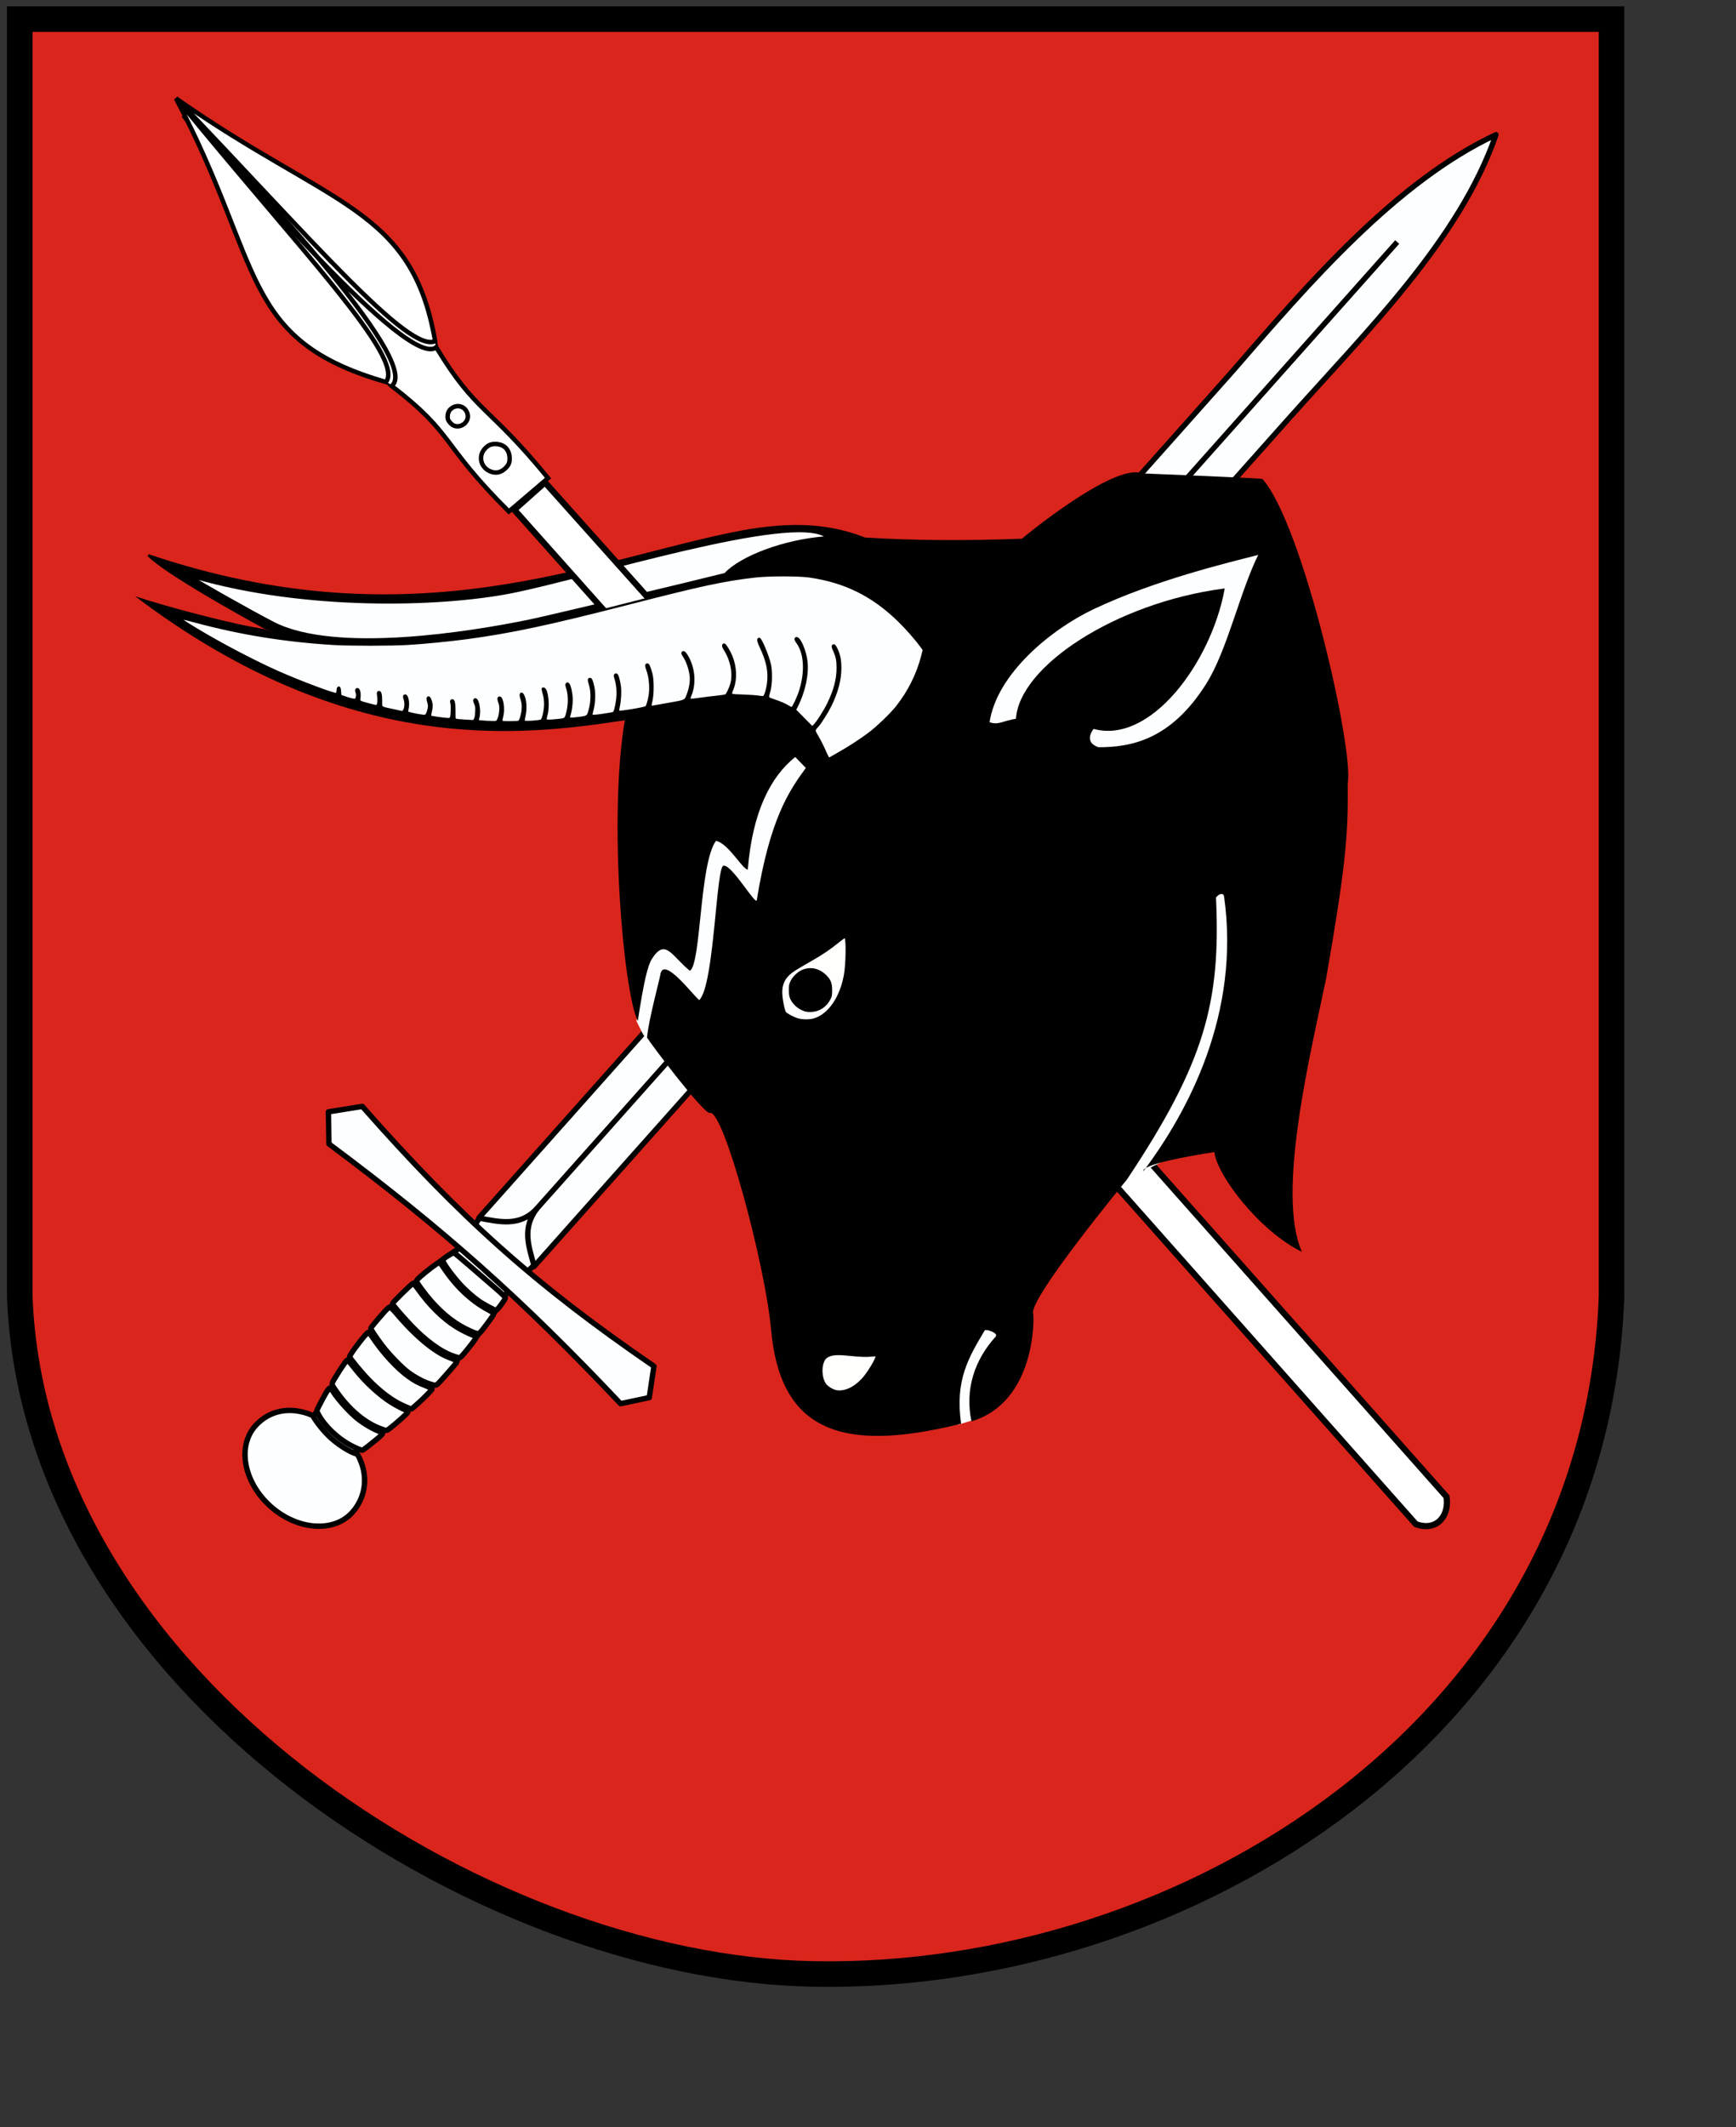
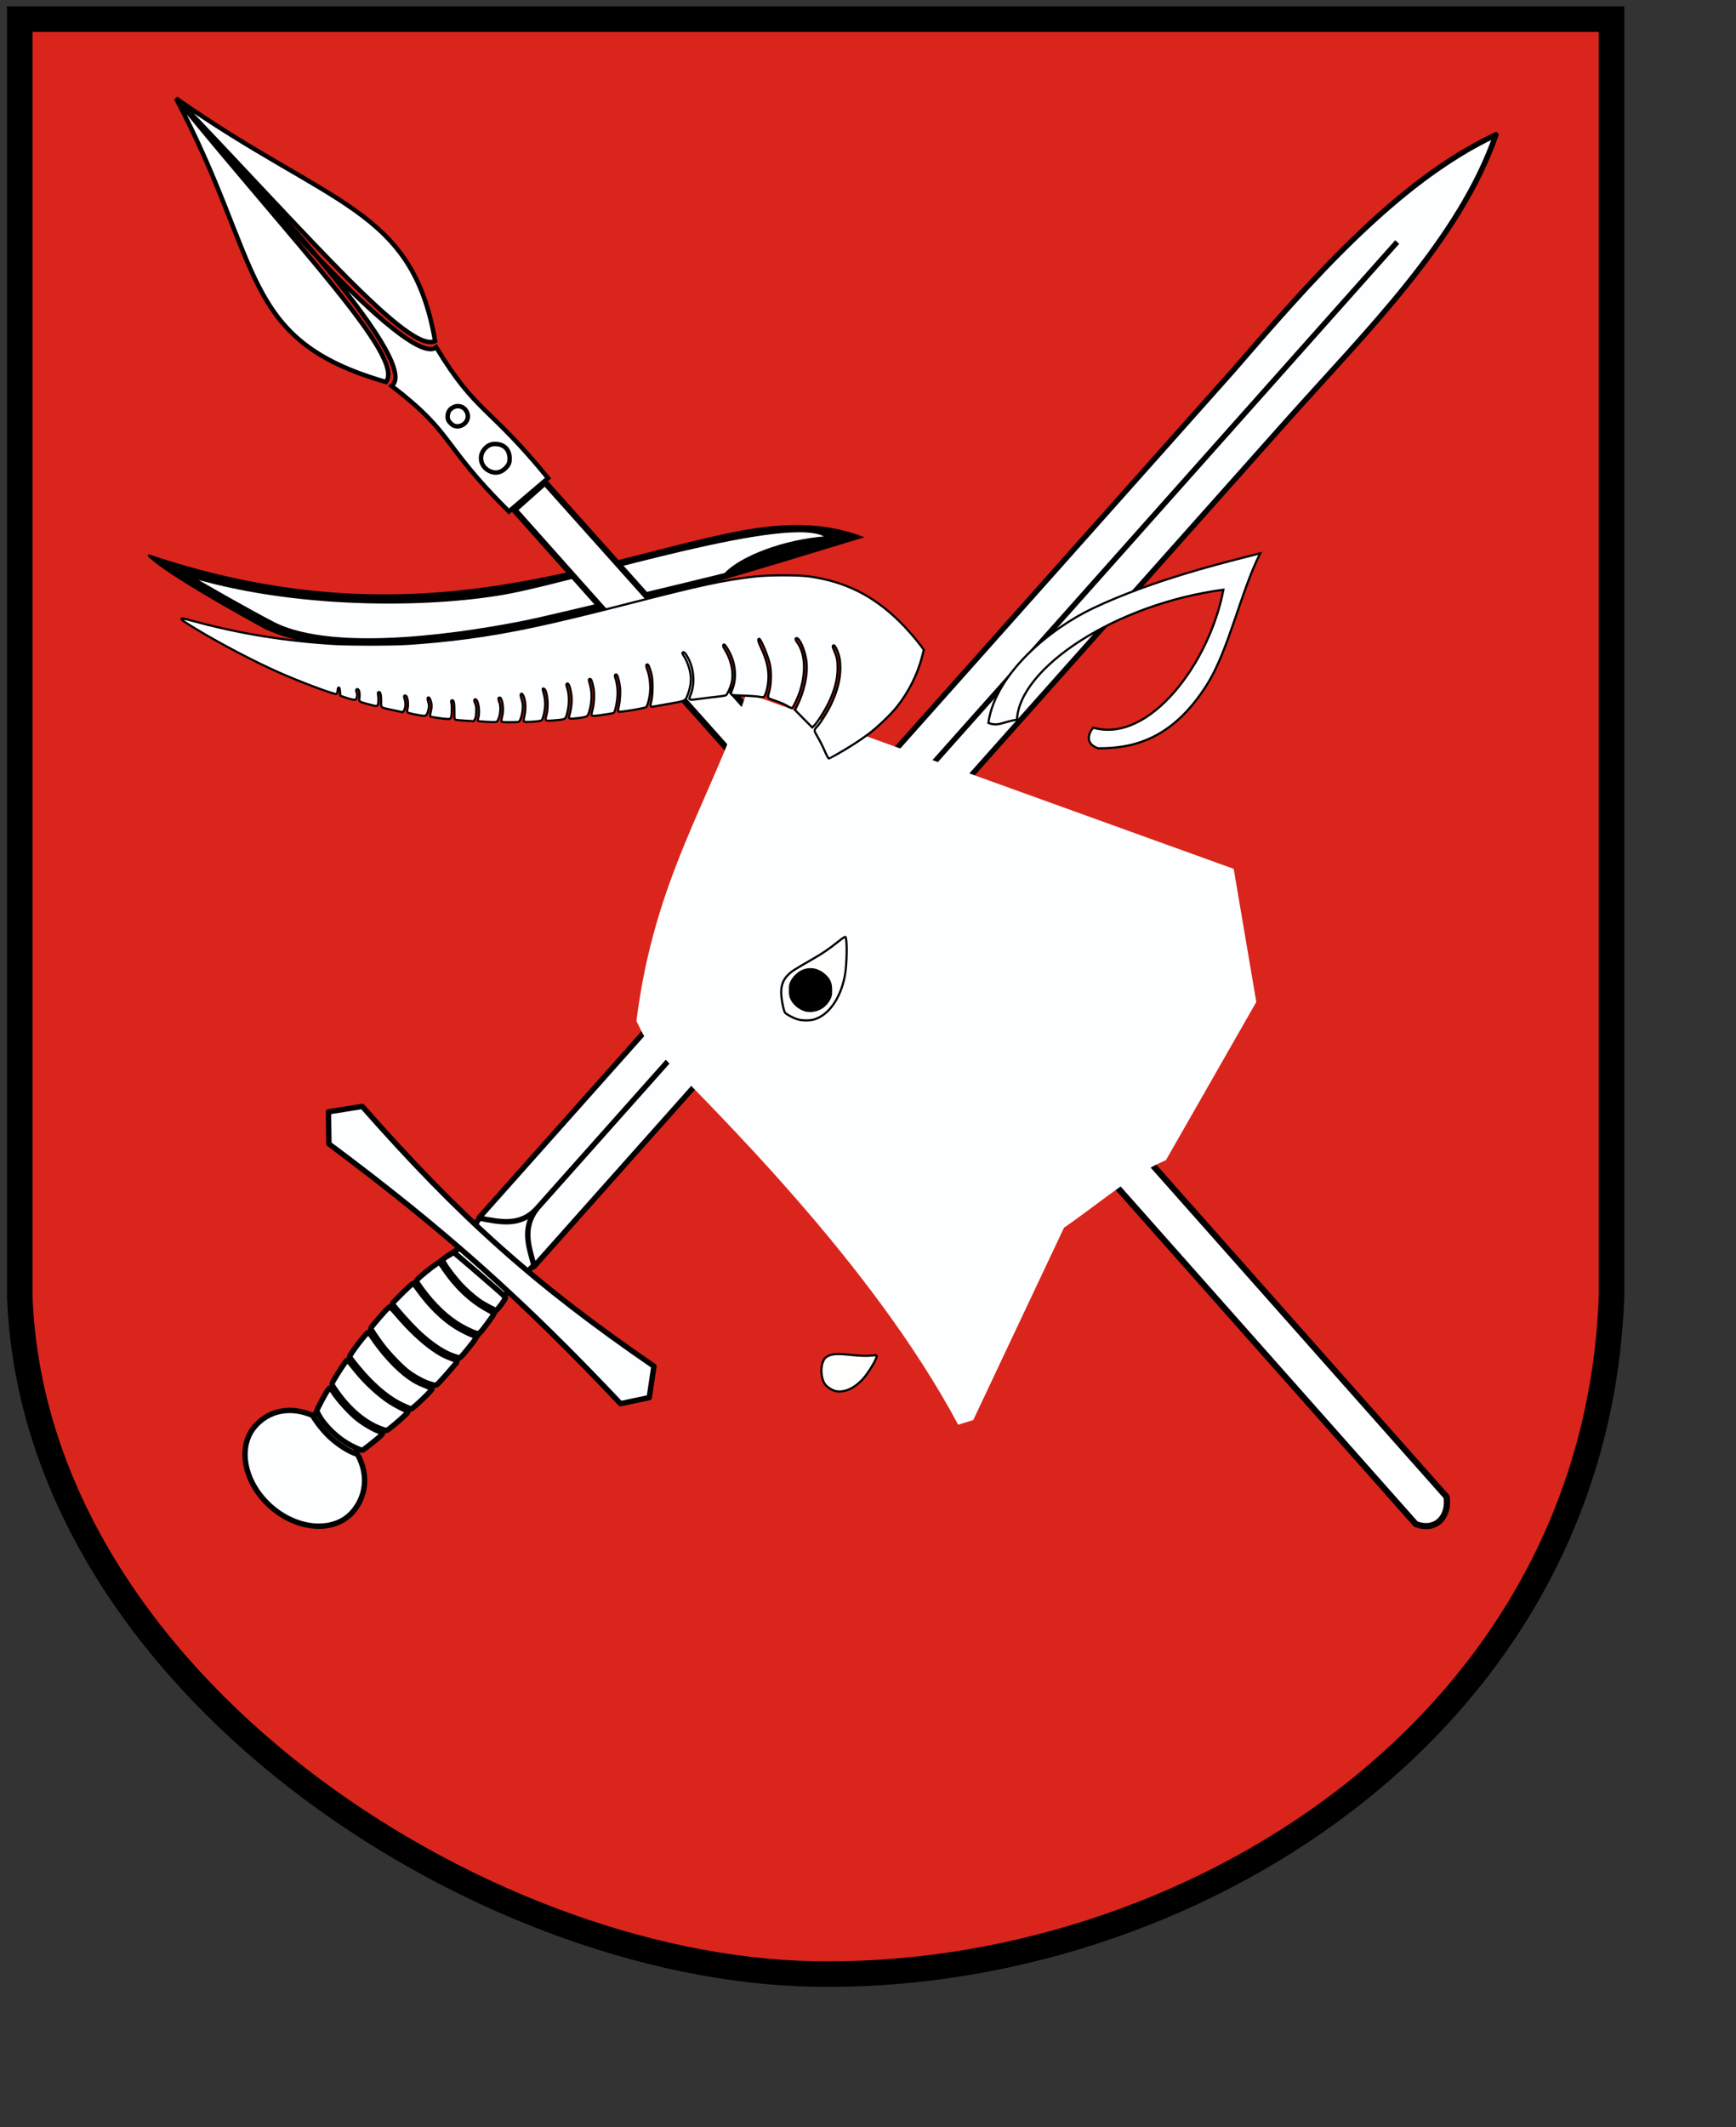
<svg xmlns="http://www.w3.org/2000/svg" xmlns:ns1="http://inkscape.sourceforge.net/DTD/sodipodi-0.dtd" xmlns:ns2="http://www.inkscape.org/namespaces/inkscape" xmlns:xlink="http://www.w3.org/1999/xlink" id="svg1621" ns1:version="0.32" ns2:version="0.42+devel" width="600pt" height="735pt" ns1:docbase="E:\Inkscape - rysunki\Składzik" ns1:docname="POL_Sejny_COA.svg" version="1.0">
  <rect width="100%" height="100%" fill="#333333" stroke="none" />
  <defs id="defs1624">
    <radialGradient gradientUnits="userSpaceOnUse" gradientTransform="matrix(-0.886,-0.448,1.258,-2.487,-1667.295,790.076)" r="15.245" fy="312.495" fx="-675.767" cy="312.495" cx="-675.767" id="radialGradient4352" xlink:href="#linearGradient4346" ns2:collect="always" />
    <linearGradient y2="252.627" x2="-328.686" y1="242.239" x1="-323.648" gradientTransform="matrix(0.194,0.981,0.981,-0.194,-461.802,566.45)" gradientUnits="userSpaceOnUse" id="linearGradient4126" xlink:href="#linearGradient2531" ns2:collect="always" />
    <linearGradient y2="250.282" x2="-328.699" y1="241.786" x1="-324.098" gradientUnits="userSpaceOnUse" id="linearGradient4128" xlink:href="#linearGradient2531" ns2:collect="always" />
    <linearGradient y2="294.535" x2="-576.935" y1="302.674" x1="-566.934" gradientTransform="matrix(-0.764,-0.645,0.645,-0.764,-884.708,109.284)" gradientUnits="userSpaceOnUse" id="linearGradient4130" xlink:href="#linearGradient2486" ns2:collect="always" />
    <linearGradient y2="252.627" x2="-328.686" y1="242.239" x1="-323.648" gradientTransform="matrix(0.194,0.981,0.981,-0.194,-461.802,566.45)" gradientUnits="userSpaceOnUse" id="linearGradient4132" xlink:href="#linearGradient2531" ns2:collect="always" />
    <linearGradient y2="250.282" x2="-328.699" y1="241.786" x1="-324.098" gradientUnits="userSpaceOnUse" id="linearGradient4134" xlink:href="#linearGradient2531" ns2:collect="always" />
    <linearGradient y2="294.535" x2="-576.935" y1="302.674" x1="-566.934" gradientTransform="matrix(-0.764,-0.645,0.645,-0.764,-884.708,109.284)" gradientUnits="userSpaceOnUse" id="linearGradient4136" xlink:href="#linearGradient2486" ns2:collect="always" />
    <linearGradient y2="252.627" x2="-328.686" y1="242.239" x1="-323.648" gradientTransform="matrix(0.194,0.981,0.981,-0.194,-461.802,566.45)" gradientUnits="userSpaceOnUse" id="linearGradient4138" xlink:href="#linearGradient2531" ns2:collect="always" />
    <linearGradient y2="250.282" x2="-328.699" y1="241.786" x1="-324.098" gradientUnits="userSpaceOnUse" id="linearGradient4140" xlink:href="#linearGradient2531" ns2:collect="always" />
    <linearGradient y2="294.535" x2="-576.935" y1="302.674" x1="-566.934" gradientTransform="matrix(-0.764,-0.645,0.645,-0.764,-884.708,109.284)" gradientUnits="userSpaceOnUse" id="linearGradient4142" xlink:href="#linearGradient2486" ns2:collect="always" />
    <linearGradient y2="252.627" x2="-328.686" y1="242.239" x1="-323.648" gradientTransform="matrix(0.194,0.981,0.981,-0.194,-461.802,566.45)" gradientUnits="userSpaceOnUse" id="linearGradient4144" xlink:href="#linearGradient2531" ns2:collect="always" />
    <linearGradient y2="250.282" x2="-328.699" y1="241.786" x1="-324.098" gradientUnits="userSpaceOnUse" id="linearGradient4146" xlink:href="#linearGradient2531" ns2:collect="always" />
    <linearGradient y2="294.535" x2="-576.935" y1="302.674" x1="-566.934" gradientTransform="matrix(-0.764,-0.645,0.645,-0.764,-884.708,109.284)" gradientUnits="userSpaceOnUse" id="linearGradient4148" xlink:href="#linearGradient2486" ns2:collect="always" />
    <linearGradient y2="252.627" x2="-328.686" y1="242.239" x1="-323.648" gradientTransform="matrix(0.194,0.981,0.981,-0.194,-461.802,566.45)" gradientUnits="userSpaceOnUse" id="linearGradient4150" xlink:href="#linearGradient2531" ns2:collect="always" />
    <linearGradient y2="250.282" x2="-328.699" y1="241.786" x1="-324.098" gradientUnits="userSpaceOnUse" id="linearGradient4152" xlink:href="#linearGradient2531" ns2:collect="always" />
    <linearGradient y2="294.535" x2="-576.935" y1="302.674" x1="-566.934" gradientTransform="matrix(-0.764,-0.645,0.645,-0.764,-884.708,109.284)" gradientUnits="userSpaceOnUse" id="linearGradient4154" xlink:href="#linearGradient2486" ns2:collect="always" />
    <linearGradient y2="252.627" x2="-328.686" y1="242.239" x1="-323.648" gradientTransform="matrix(0.194,0.981,0.981,-0.194,-461.802,566.45)" gradientUnits="userSpaceOnUse" id="linearGradient4156" xlink:href="#linearGradient2531" ns2:collect="always" />
    <linearGradient y2="250.282" x2="-328.699" y1="241.786" x1="-324.098" gradientUnits="userSpaceOnUse" id="linearGradient4158" xlink:href="#linearGradient2531" ns2:collect="always" />
    <linearGradient y2="294.535" x2="-576.935" y1="302.674" x1="-566.934" gradientTransform="matrix(-0.764,-0.645,0.645,-0.764,-884.708,109.284)" gradientUnits="userSpaceOnUse" id="linearGradient4160" xlink:href="#linearGradient2486" ns2:collect="always" />
    <linearGradient y2="252.627" x2="-328.686" y1="242.239" x1="-323.648" gradientTransform="matrix(0.194,0.981,0.981,-0.194,-461.802,566.45)" gradientUnits="userSpaceOnUse" id="linearGradient4162" xlink:href="#linearGradient2531" ns2:collect="always" />
    <linearGradient y2="250.282" x2="-328.699" y1="241.786" x1="-324.098" gradientUnits="userSpaceOnUse" id="linearGradient4164" xlink:href="#linearGradient2531" ns2:collect="always" />
    <linearGradient y2="294.535" x2="-576.935" y1="302.674" x1="-566.934" gradientTransform="matrix(-0.764,-0.645,0.645,-0.764,-884.708,109.284)" gradientUnits="userSpaceOnUse" id="linearGradient4166" xlink:href="#linearGradient2486" ns2:collect="always" />
    <linearGradient y2="252.627" x2="-328.686" y1="242.239" x1="-323.648" gradientTransform="matrix(0.194,0.981,0.981,-0.194,-461.802,566.45)" gradientUnits="userSpaceOnUse" id="linearGradient4168" xlink:href="#linearGradient2531" ns2:collect="always" />
    <linearGradient y2="250.282" x2="-328.699" y1="241.786" x1="-324.098" gradientUnits="userSpaceOnUse" id="linearGradient4170" xlink:href="#linearGradient2531" ns2:collect="always" />
    <linearGradient y2="294.535" x2="-576.935" y1="302.674" x1="-566.934" gradientTransform="matrix(-0.764,-0.645,0.645,-0.764,-884.708,109.284)" gradientUnits="userSpaceOnUse" id="linearGradient4172" xlink:href="#linearGradient2486" ns2:collect="always" />
    <linearGradient y2="252.627" x2="-328.686" y1="242.239" x1="-323.648" gradientTransform="matrix(0.194,0.981,0.981,-0.194,-461.802,566.45)" gradientUnits="userSpaceOnUse" id="linearGradient4174" xlink:href="#linearGradient2531" ns2:collect="always" />
    <linearGradient y2="250.282" x2="-328.699" y1="241.786" x1="-324.098" gradientUnits="userSpaceOnUse" id="linearGradient4176" xlink:href="#linearGradient2531" ns2:collect="always" />
    <linearGradient y2="294.535" x2="-576.935" y1="302.674" x1="-566.934" gradientTransform="matrix(-0.764,-0.645,0.645,-0.764,-884.708,109.284)" gradientUnits="userSpaceOnUse" id="linearGradient4178" xlink:href="#linearGradient2486" ns2:collect="always" />
    <linearGradient y2="252.627" x2="-328.686" y1="242.239" x1="-323.648" gradientTransform="matrix(0.194,0.981,0.981,-0.194,-461.802,566.45)" gradientUnits="userSpaceOnUse" id="linearGradient4180" xlink:href="#linearGradient2531" ns2:collect="always" />
    <linearGradient y2="250.282" x2="-328.699" y1="241.786" x1="-324.098" gradientUnits="userSpaceOnUse" id="linearGradient4182" xlink:href="#linearGradient2531" ns2:collect="always" />
    <linearGradient y2="294.535" x2="-576.935" y1="302.674" x1="-566.934" gradientTransform="matrix(-0.764,-0.645,0.645,-0.764,-884.708,109.284)" gradientUnits="userSpaceOnUse" id="linearGradient4184" xlink:href="#linearGradient2486" ns2:collect="always" />
    <linearGradient y2="252.627" x2="-328.686" y1="242.239" x1="-323.648" gradientTransform="matrix(0.194,0.981,0.981,-0.194,-461.802,566.45)" gradientUnits="userSpaceOnUse" id="linearGradient4186" xlink:href="#linearGradient2531" ns2:collect="always" />
    <linearGradient y2="250.282" x2="-328.699" y1="241.786" x1="-324.098" gradientUnits="userSpaceOnUse" id="linearGradient4188" xlink:href="#linearGradient2531" ns2:collect="always" />
    <linearGradient y2="294.535" x2="-576.935" y1="302.674" x1="-566.934" gradientTransform="matrix(-0.764,-0.645,0.645,-0.764,-884.708,109.284)" gradientUnits="userSpaceOnUse" id="linearGradient4190" xlink:href="#linearGradient2486" ns2:collect="always" />
    <linearGradient y2="252.627" x2="-328.686" y1="242.239" x1="-323.648" gradientTransform="matrix(0.194,0.981,0.981,-0.194,-461.802,566.45)" gradientUnits="userSpaceOnUse" id="linearGradient4192" xlink:href="#linearGradient2531" ns2:collect="always" />
    <linearGradient y2="250.282" x2="-328.699" y1="241.786" x1="-324.098" gradientUnits="userSpaceOnUse" id="linearGradient4194" xlink:href="#linearGradient2531" ns2:collect="always" />
    <linearGradient y2="294.535" x2="-576.935" y1="302.674" x1="-566.934" gradientTransform="matrix(-0.764,-0.645,0.645,-0.764,-884.708,109.284)" gradientUnits="userSpaceOnUse" id="linearGradient4196" xlink:href="#linearGradient2486" ns2:collect="always" />
    <linearGradient y2="252.627" x2="-328.686" y1="242.239" x1="-323.648" gradientTransform="matrix(0.194,0.981,0.981,-0.194,-461.802,566.45)" gradientUnits="userSpaceOnUse" id="linearGradient4198" xlink:href="#linearGradient2531" ns2:collect="always" />
    <linearGradient y2="250.282" x2="-328.699" y1="241.786" x1="-324.098" gradientUnits="userSpaceOnUse" id="linearGradient4200" xlink:href="#linearGradient2531" ns2:collect="always" />
    <linearGradient y2="294.535" x2="-576.935" y1="302.674" x1="-566.934" gradientTransform="matrix(-0.764,-0.645,0.645,-0.764,-884.708,109.284)" gradientUnits="userSpaceOnUse" id="linearGradient4202" xlink:href="#linearGradient2486" ns2:collect="always" />
    <radialGradient r="29.072" fy="210.226" fx="-706.762" cy="210.226" cx="-706.762" gradientTransform="matrix(1.694,1.492780e-3,-0.175,2.846,529.307,-387.161)" gradientUnits="userSpaceOnUse" id="radialGradient4204" xlink:href="#linearGradient2486" ns2:collect="always" />
    <linearGradient y2="252.627" x2="-328.686" y1="242.239" x1="-323.648" gradientTransform="matrix(0.194,0.981,0.981,-0.194,-461.802,566.45)" gradientUnits="userSpaceOnUse" id="linearGradient4206" xlink:href="#linearGradient2531" ns2:collect="always" />
    <linearGradient y2="250.282" x2="-328.699" y1="241.786" x1="-324.098" gradientUnits="userSpaceOnUse" id="linearGradient4208" xlink:href="#linearGradient2531" ns2:collect="always" />
    <linearGradient y2="294.535" x2="-576.935" y1="302.674" x1="-566.934" gradientTransform="matrix(-0.764,-0.645,0.645,-0.764,-884.708,109.284)" gradientUnits="userSpaceOnUse" id="linearGradient4210" xlink:href="#linearGradient2486" ns2:collect="always" />
    <radialGradient r="29.072" fy="210.226" fx="-706.762" cy="210.226" cx="-706.762" gradientTransform="matrix(1.694,1.492780e-3,-0.175,2.846,529.307,-387.161)" gradientUnits="userSpaceOnUse" id="radialGradient4212" xlink:href="#linearGradient2486" ns2:collect="always" />
    <linearGradient y2="252.627" x2="-328.686" y1="242.239" x1="-323.648" gradientTransform="matrix(0.194,0.981,0.981,-0.194,-461.802,566.45)" gradientUnits="userSpaceOnUse" id="linearGradient4214" xlink:href="#linearGradient2531" ns2:collect="always" />
    <linearGradient y2="250.282" x2="-328.699" y1="241.786" x1="-324.098" gradientUnits="userSpaceOnUse" id="linearGradient4216" xlink:href="#linearGradient2531" ns2:collect="always" />
    <linearGradient y2="294.535" x2="-576.935" y1="302.674" x1="-566.934" gradientTransform="matrix(-0.764,-0.645,0.645,-0.764,-884.708,109.284)" gradientUnits="userSpaceOnUse" id="linearGradient4218" xlink:href="#linearGradient2486" ns2:collect="always" />
    <radialGradient r="29.072" fy="210.226" fx="-706.762" cy="210.226" cx="-706.762" gradientTransform="matrix(1.694,1.492780e-3,-0.175,2.846,529.307,-387.161)" gradientUnits="userSpaceOnUse" id="radialGradient4220" xlink:href="#linearGradient2486" ns2:collect="always" />
    <linearGradient y2="252.627" x2="-328.686" y1="242.239" x1="-323.648" gradientTransform="matrix(0.194,0.981,0.981,-0.194,-461.802,566.45)" gradientUnits="userSpaceOnUse" id="linearGradient4222" xlink:href="#linearGradient2531" ns2:collect="always" />
    <linearGradient y2="250.282" x2="-328.699" y1="241.786" x1="-324.098" gradientUnits="userSpaceOnUse" id="linearGradient4224" xlink:href="#linearGradient2531" ns2:collect="always" />
    <linearGradient y2="294.535" x2="-576.935" y1="302.674" x1="-566.934" gradientTransform="matrix(-0.764,-0.645,0.645,-0.764,-884.708,109.284)" gradientUnits="userSpaceOnUse" id="linearGradient4226" xlink:href="#linearGradient2486" ns2:collect="always" />
    <radialGradient r="29.072" fy="210.226" fx="-706.762" cy="210.226" cx="-706.762" gradientTransform="matrix(1.694,1.492780e-3,-0.175,2.846,529.307,-387.161)" gradientUnits="userSpaceOnUse" id="radialGradient4228" xlink:href="#linearGradient2486" ns2:collect="always" />
    <linearGradient y2="252.627" x2="-328.686" y1="242.239" x1="-323.648" gradientTransform="matrix(0.194,0.981,0.981,-0.194,-461.802,566.45)" gradientUnits="userSpaceOnUse" id="linearGradient4230" xlink:href="#linearGradient2531" ns2:collect="always" />
    <linearGradient y2="250.282" x2="-328.699" y1="241.786" x1="-324.098" gradientUnits="userSpaceOnUse" id="linearGradient4232" xlink:href="#linearGradient2531" ns2:collect="always" />
    <linearGradient y2="294.535" x2="-576.935" y1="302.674" x1="-566.934" gradientTransform="matrix(-0.764,-0.645,0.645,-0.764,-884.708,109.284)" gradientUnits="userSpaceOnUse" id="linearGradient4234" xlink:href="#linearGradient2486" ns2:collect="always" />
    <radialGradient r="29.072" fy="210.226" fx="-706.762" cy="210.226" cx="-706.762" gradientTransform="matrix(1.694,1.492780e-3,-0.175,2.846,529.307,-387.161)" gradientUnits="userSpaceOnUse" id="radialGradient4236" xlink:href="#linearGradient2486" ns2:collect="always" />
    <linearGradient id="linearGradient4238">
      <stop style="stop-color:#fae646;stop-opacity:1;" offset="0" id="stop4240" />
      <stop id="stop4242" offset="0.885" style="stop-color:#643228;stop-opacity:1;" />
      <stop style="stop-color:#fae646;stop-opacity:1;" offset="1" id="stop4244" />
    </linearGradient>
    <linearGradient id="linearGradient4246">
      <stop style="stop-color:#faff00;stop-opacity:1;" offset="0" id="stop4248" />
      <stop id="stop4250" offset="0.846" style="stop-color:#7d7323;stop-opacity:0.992;" />
      <stop id="stop4252" offset="1" style="stop-color:#000000;stop-opacity:0.984;" />
    </linearGradient>
    <linearGradient ns2:collect="always" xlink:href="#linearGradient2486" id="linearGradient4254" gradientUnits="userSpaceOnUse" gradientTransform="matrix(-0.764,-0.645,0.645,-0.764,-884.708,109.284)" x1="-566.934" y1="302.674" x2="-576.935" y2="294.535" />
    <linearGradient ns2:collect="always" xlink:href="#linearGradient2531" id="linearGradient4256" gradientUnits="userSpaceOnUse" x1="-324.098" y1="241.786" x2="-328.699" y2="250.282" />
    <linearGradient ns2:collect="always" xlink:href="#linearGradient2531" id="linearGradient4258" gradientUnits="userSpaceOnUse" gradientTransform="matrix(0.194,0.981,0.981,-0.194,-461.802,566.45)" x1="-323.648" y1="242.239" x2="-328.686" y2="252.627" />
    <radialGradient ns2:collect="always" xlink:href="#linearGradient2486" id="radialGradient4260" cx="-706.762" cy="210.226" fx="-706.762" fy="210.226" r="29.072" gradientTransform="matrix(1.694,1.492780e-3,-0.175,2.846,529.307,-387.161)" gradientUnits="userSpaceOnUse" />
    <radialGradient ns2:collect="always" xlink:href="#linearGradient2486" id="radialGradient4262" gradientUnits="userSpaceOnUse" gradientTransform="matrix(1.694,1.492780e-3,-0.175,2.846,529.307,-387.161)" cx="-706.762" cy="210.226" fx="-706.762" fy="210.226" r="29.072" />
    <linearGradient ns2:collect="always" xlink:href="#linearGradient2486" id="linearGradient4264" gradientUnits="userSpaceOnUse" gradientTransform="matrix(-0.764,-0.645,0.645,-0.764,-884.708,109.284)" x1="-566.934" y1="302.674" x2="-576.935" y2="294.535" />
    <linearGradient ns2:collect="always" xlink:href="#linearGradient2531" id="linearGradient4266" gradientUnits="userSpaceOnUse" x1="-324.098" y1="241.786" x2="-328.699" y2="250.282" />
    <linearGradient ns2:collect="always" xlink:href="#linearGradient2531" id="linearGradient4268" gradientUnits="userSpaceOnUse" gradientTransform="matrix(0.194,0.981,0.981,-0.194,-461.802,566.45)" x1="-323.648" y1="242.239" x2="-328.686" y2="252.627" />
    <radialGradient ns2:collect="always" xlink:href="#linearGradient2486" id="radialGradient4270" gradientUnits="userSpaceOnUse" gradientTransform="matrix(1.694,1.492780e-3,-0.175,2.846,529.307,-387.161)" cx="-706.762" cy="210.226" fx="-706.762" fy="210.226" r="29.072" />
    <linearGradient ns2:collect="always" xlink:href="#linearGradient2486" id="linearGradient4272" gradientUnits="userSpaceOnUse" gradientTransform="matrix(-0.764,-0.645,0.645,-0.764,-884.708,109.284)" x1="-566.934" y1="302.674" x2="-576.935" y2="294.535" />
    <linearGradient ns2:collect="always" xlink:href="#linearGradient2531" id="linearGradient4274" gradientUnits="userSpaceOnUse" x1="-324.098" y1="241.786" x2="-328.699" y2="250.282" />
    <linearGradient ns2:collect="always" xlink:href="#linearGradient2531" id="linearGradient4276" gradientUnits="userSpaceOnUse" gradientTransform="matrix(0.194,0.981,0.981,-0.194,-461.802,566.45)" x1="-323.648" y1="242.239" x2="-328.686" y2="252.627" />
    <radialGradient ns2:collect="always" xlink:href="#linearGradient2486" id="radialGradient4278" gradientUnits="userSpaceOnUse" gradientTransform="matrix(1.694,1.492780e-3,-0.175,2.846,529.307,-387.161)" cx="-706.762" cy="210.226" fx="-706.762" fy="210.226" r="29.072" />
    <linearGradient ns2:collect="always" xlink:href="#linearGradient2486" id="linearGradient4280" gradientUnits="userSpaceOnUse" gradientTransform="matrix(-0.764,-0.645,0.645,-0.764,-884.708,109.284)" x1="-566.934" y1="302.674" x2="-576.935" y2="294.535" />
    <linearGradient ns2:collect="always" xlink:href="#linearGradient2531" id="linearGradient4282" gradientUnits="userSpaceOnUse" x1="-324.098" y1="241.786" x2="-328.699" y2="250.282" />
    <linearGradient ns2:collect="always" xlink:href="#linearGradient2531" id="linearGradient4284" gradientUnits="userSpaceOnUse" gradientTransform="matrix(0.194,0.981,0.981,-0.194,-461.802,566.45)" x1="-323.648" y1="242.239" x2="-328.686" y2="252.627" />
    <radialGradient ns2:collect="always" xlink:href="#linearGradient2486" id="radialGradient4286" gradientUnits="userSpaceOnUse" gradientTransform="matrix(1.694,1.492780e-3,-0.175,2.846,529.307,-387.161)" cx="-706.762" cy="210.226" fx="-706.762" fy="210.226" r="29.072" />
    <linearGradient ns2:collect="always" xlink:href="#linearGradient2486" id="linearGradient4288" gradientUnits="userSpaceOnUse" gradientTransform="matrix(-0.764,-0.645,0.645,-0.764,-884.708,109.284)" x1="-566.934" y1="302.674" x2="-576.935" y2="294.535" />
    <linearGradient ns2:collect="always" xlink:href="#linearGradient2531" id="linearGradient4290" gradientUnits="userSpaceOnUse" x1="-324.098" y1="241.786" x2="-328.699" y2="250.282" />
    <linearGradient ns2:collect="always" xlink:href="#linearGradient2531" id="linearGradient4292" gradientUnits="userSpaceOnUse" gradientTransform="matrix(0.194,0.981,0.981,-0.194,-461.802,566.45)" x1="-323.648" y1="242.239" x2="-328.686" y2="252.627" />
    <radialGradient ns2:collect="always" xlink:href="#linearGradient2486" id="radialGradient4294" gradientUnits="userSpaceOnUse" gradientTransform="matrix(1.694,1.492780e-3,-0.175,2.846,529.307,-387.161)" cx="-706.762" cy="210.226" fx="-706.762" fy="210.226" r="29.072" />
    <linearGradient ns2:collect="always" xlink:href="#linearGradient2486" id="linearGradient4296" gradientUnits="userSpaceOnUse" gradientTransform="matrix(-0.764,-0.645,0.645,-0.764,-884.708,109.284)" x1="-566.934" y1="302.674" x2="-576.935" y2="294.535" />
    <linearGradient ns2:collect="always" xlink:href="#linearGradient2531" id="linearGradient4298" gradientUnits="userSpaceOnUse" x1="-324.098" y1="241.786" x2="-328.699" y2="250.282" />
    <linearGradient ns2:collect="always" xlink:href="#linearGradient2531" id="linearGradient4300" gradientUnits="userSpaceOnUse" gradientTransform="matrix(0.194,0.981,0.981,-0.194,-461.802,566.45)" x1="-323.648" y1="242.239" x2="-328.686" y2="252.627" />
    <linearGradient y2="252.627" x2="-328.686" y1="242.239" x1="-323.648" gradientTransform="matrix(0.194,0.981,0.981,-0.194,-461.802,566.45)" gradientUnits="userSpaceOnUse" id="linearGradient2813" xlink:href="#linearGradient2531" ns2:collect="always" />
    <linearGradient y2="250.282" x2="-328.699" y1="241.786" x1="-324.098" gradientUnits="userSpaceOnUse" id="linearGradient2811" xlink:href="#linearGradient2531" ns2:collect="always" />
    <linearGradient y2="294.535" x2="-576.935" y1="302.674" x1="-566.934" gradientTransform="matrix(-0.764,-0.645,0.645,-0.764,-884.708,109.284)" gradientUnits="userSpaceOnUse" id="linearGradient2809" xlink:href="#linearGradient2486" ns2:collect="always" />
    <radialGradient r="29.072" fy="210.226" fx="-706.762" cy="210.226" cx="-706.762" gradientTransform="matrix(1.694,1.492780e-3,-0.175,2.846,529.307,-387.161)" gradientUnits="userSpaceOnUse" id="radialGradient2807" xlink:href="#linearGradient2486" ns2:collect="always" />
    <linearGradient y2="252.627" x2="-328.686" y1="242.239" x1="-323.648" gradientTransform="matrix(0.194,0.981,0.981,-0.194,-461.802,566.45)" gradientUnits="userSpaceOnUse" id="linearGradient2805" xlink:href="#linearGradient2531" ns2:collect="always" />
    <linearGradient y2="250.282" x2="-328.699" y1="241.786" x1="-324.098" gradientUnits="userSpaceOnUse" id="linearGradient2803" xlink:href="#linearGradient2531" ns2:collect="always" />
    <linearGradient y2="294.535" x2="-576.935" y1="302.674" x1="-566.934" gradientTransform="matrix(-0.764,-0.645,0.645,-0.764,-884.708,109.284)" gradientUnits="userSpaceOnUse" id="linearGradient2801" xlink:href="#linearGradient2486" ns2:collect="always" />
    <radialGradient r="29.072" fy="210.226" fx="-706.762" cy="210.226" cx="-706.762" gradientTransform="matrix(1.694,1.492780e-3,-0.175,2.846,529.307,-387.161)" gradientUnits="userSpaceOnUse" id="radialGradient2799" xlink:href="#linearGradient2486" ns2:collect="always" />
    <linearGradient y2="252.627" x2="-328.686" y1="242.239" x1="-323.648" gradientTransform="matrix(0.194,0.981,0.981,-0.194,-461.802,566.45)" gradientUnits="userSpaceOnUse" id="linearGradient2797" xlink:href="#linearGradient2531" ns2:collect="always" />
    <linearGradient y2="250.282" x2="-328.699" y1="241.786" x1="-324.098" gradientUnits="userSpaceOnUse" id="linearGradient2795" xlink:href="#linearGradient2531" ns2:collect="always" />
    <linearGradient y2="294.535" x2="-576.935" y1="302.674" x1="-566.934" gradientTransform="matrix(-0.764,-0.645,0.645,-0.764,-884.708,109.284)" gradientUnits="userSpaceOnUse" id="linearGradient2793" xlink:href="#linearGradient2486" ns2:collect="always" />
    <radialGradient r="29.072" fy="210.226" fx="-706.762" cy="210.226" cx="-706.762" gradientTransform="matrix(1.694,1.492780e-3,-0.175,2.846,529.307,-387.161)" gradientUnits="userSpaceOnUse" id="radialGradient2791" xlink:href="#linearGradient2486" ns2:collect="always" />
    <linearGradient y2="252.627" x2="-328.686" y1="242.239" x1="-323.648" gradientTransform="matrix(0.194,0.981,0.981,-0.194,-461.802,566.45)" gradientUnits="userSpaceOnUse" id="linearGradient2715" xlink:href="#linearGradient2531" ns2:collect="always" />
    <linearGradient y2="250.282" x2="-328.699" y1="241.786" x1="-324.098" gradientUnits="userSpaceOnUse" id="linearGradient2713" xlink:href="#linearGradient2531" ns2:collect="always" />
    <linearGradient y2="294.535" x2="-576.935" y1="302.674" x1="-566.934" gradientTransform="matrix(-0.764,-0.645,0.645,-0.764,-884.708,109.284)" gradientUnits="userSpaceOnUse" id="linearGradient2711" xlink:href="#linearGradient2486" ns2:collect="always" />
    <radialGradient r="29.072" fy="210.226" fx="-706.762" cy="210.226" cx="-706.762" gradientTransform="matrix(1.694,1.492780e-3,-0.175,2.846,529.307,-387.161)" gradientUnits="userSpaceOnUse" id="radialGradient2709" xlink:href="#linearGradient2486" ns2:collect="always" />
    <linearGradient y2="252.627" x2="-328.686" y1="242.239" x1="-323.648" gradientTransform="matrix(0.194,0.981,0.981,-0.194,-461.802,566.45)" gradientUnits="userSpaceOnUse" id="linearGradient2659" xlink:href="#linearGradient2531" ns2:collect="always" />
    <linearGradient y2="250.282" x2="-328.699" y1="241.786" x1="-324.098" gradientUnits="userSpaceOnUse" id="linearGradient2657" xlink:href="#linearGradient2531" ns2:collect="always" />
    <linearGradient y2="294.535" x2="-576.935" y1="302.674" x1="-566.934" gradientTransform="matrix(-0.764,-0.645,0.645,-0.764,-884.708,109.284)" gradientUnits="userSpaceOnUse" id="linearGradient2655" xlink:href="#linearGradient2486" ns2:collect="always" />
    <radialGradient r="29.072" fy="210.226" fx="-706.762" cy="210.226" cx="-706.762" gradientTransform="matrix(1.694,1.492780e-3,-0.175,2.846,529.307,-387.161)" gradientUnits="userSpaceOnUse" id="radialGradient2653" xlink:href="#linearGradient2486" ns2:collect="always" />
    <radialGradient gradientUnits="userSpaceOnUse" gradientTransform="matrix(1.694,1.492780e-3,-0.175,2.846,529.307,-387.161)" r="29.072" fy="210.226" fx="-706.762" cy="210.226" cx="-706.762" id="radialGradient2601" xlink:href="#linearGradient2486" ns2:collect="always" />
    <linearGradient y2="252.627" x2="-328.686" y1="242.239" x1="-323.648" gradientTransform="matrix(0.194,0.981,0.981,-0.194,-461.802,566.45)" gradientUnits="userSpaceOnUse" id="linearGradient2566" xlink:href="#linearGradient2531" ns2:collect="always" />
    <linearGradient y2="250.282" x2="-328.699" y1="241.786" x1="-324.098" gradientUnits="userSpaceOnUse" id="linearGradient2564" xlink:href="#linearGradient2531" ns2:collect="always" />
    <linearGradient y2="294.535" x2="-576.935" y1="302.674" x1="-566.934" gradientTransform="matrix(-0.764,-0.645,0.645,-0.764,-884.708,109.284)" gradientUnits="userSpaceOnUse" id="linearGradient2562" xlink:href="#linearGradient2486" ns2:collect="always" />
    <linearGradient id="linearGradient2486">
      <stop id="stop2488" offset="0" style="stop-color:#faff00;stop-opacity:1;" />
      <stop style="stop-color:#7d7323;stop-opacity:0.992;" offset="0.846" id="stop2603" />
      <stop style="stop-color:#000000;stop-opacity:0.984;" offset="1" id="stop2494" />
    </linearGradient>
    <linearGradient id="linearGradient2531">
      <stop id="stop2533" offset="0" style="stop-color:#fae646;stop-opacity:1;" />
      <stop style="stop-color:#643228;stop-opacity:1;" offset="0.885" id="stop2539" />
      <stop id="stop2535" offset="1" style="stop-color:#fae646;stop-opacity:1;" />
    </linearGradient>
    <radialGradient ns2:collect="always" xlink:href="#linearGradient2486" id="radialGradient2981" gradientUnits="userSpaceOnUse" gradientTransform="matrix(1.694,1.492780e-3,-0.175,2.846,529.307,-387.161)" cx="-706.762" cy="210.226" fx="-706.762" fy="210.226" r="29.072" />
    <linearGradient ns2:collect="always" xlink:href="#linearGradient2486" id="linearGradient2983" gradientUnits="userSpaceOnUse" gradientTransform="matrix(-0.764,-0.645,0.645,-0.764,-884.708,109.284)" x1="-566.934" y1="302.674" x2="-576.935" y2="294.535" />
    <linearGradient ns2:collect="always" xlink:href="#linearGradient2531" id="linearGradient2985" gradientUnits="userSpaceOnUse" x1="-324.098" y1="241.786" x2="-328.699" y2="250.282" />
    <linearGradient ns2:collect="always" xlink:href="#linearGradient2531" id="linearGradient2987" gradientUnits="userSpaceOnUse" gradientTransform="matrix(0.194,0.981,0.981,-0.194,-461.802,566.45)" x1="-323.648" y1="242.239" x2="-328.686" y2="252.627" />
    <radialGradient ns2:collect="always" xlink:href="#linearGradient2486" id="radialGradient3018" gradientUnits="userSpaceOnUse" gradientTransform="matrix(1.694,1.492780e-3,-0.175,2.846,529.307,-387.161)" cx="-706.762" cy="210.226" fx="-706.762" fy="210.226" r="29.072" />
    <linearGradient ns2:collect="always" xlink:href="#linearGradient2486" id="linearGradient3020" gradientUnits="userSpaceOnUse" gradientTransform="matrix(-0.764,-0.645,0.645,-0.764,-884.708,109.284)" x1="-566.934" y1="302.674" x2="-576.935" y2="294.535" />
    <linearGradient ns2:collect="always" xlink:href="#linearGradient2531" id="linearGradient3022" gradientUnits="userSpaceOnUse" x1="-324.098" y1="241.786" x2="-328.699" y2="250.282" />
    <linearGradient ns2:collect="always" xlink:href="#linearGradient2531" id="linearGradient3024" gradientUnits="userSpaceOnUse" gradientTransform="matrix(0.194,0.981,0.981,-0.194,-461.802,566.45)" x1="-323.648" y1="242.239" x2="-328.686" y2="252.627" />
    <radialGradient ns2:collect="always" xlink:href="#linearGradient2486" id="radialGradient3055" gradientUnits="userSpaceOnUse" gradientTransform="matrix(1.694,1.492780e-3,-0.175,2.846,529.307,-387.161)" cx="-706.762" cy="210.226" fx="-706.762" fy="210.226" r="29.072" />
    <linearGradient ns2:collect="always" xlink:href="#linearGradient2486" id="linearGradient3057" gradientUnits="userSpaceOnUse" gradientTransform="matrix(-0.764,-0.645,0.645,-0.764,-884.708,109.284)" x1="-566.934" y1="302.674" x2="-576.935" y2="294.535" />
    <linearGradient ns2:collect="always" xlink:href="#linearGradient2531" id="linearGradient3059" gradientUnits="userSpaceOnUse" x1="-324.098" y1="241.786" x2="-328.699" y2="250.282" />
    <linearGradient ns2:collect="always" xlink:href="#linearGradient2531" id="linearGradient3061" gradientUnits="userSpaceOnUse" gradientTransform="matrix(0.194,0.981,0.981,-0.194,-461.802,566.45)" x1="-323.648" y1="242.239" x2="-328.686" y2="252.627" />
    <radialGradient ns2:collect="always" xlink:href="#linearGradient2486" id="radialGradient3090" gradientUnits="userSpaceOnUse" gradientTransform="matrix(1.694,1.492780e-3,-0.175,2.846,529.307,-387.161)" cx="-706.762" cy="210.226" fx="-706.762" fy="210.226" r="29.072" />
    <linearGradient ns2:collect="always" xlink:href="#linearGradient2486" id="linearGradient3092" gradientUnits="userSpaceOnUse" gradientTransform="matrix(-0.764,-0.645,0.645,-0.764,-884.708,109.284)" x1="-566.934" y1="302.674" x2="-576.935" y2="294.535" />
    <linearGradient ns2:collect="always" xlink:href="#linearGradient2531" id="linearGradient3094" gradientUnits="userSpaceOnUse" x1="-324.098" y1="241.786" x2="-328.699" y2="250.282" />
    <linearGradient ns2:collect="always" xlink:href="#linearGradient2531" id="linearGradient3096" gradientUnits="userSpaceOnUse" gradientTransform="matrix(0.194,0.981,0.981,-0.194,-461.802,566.45)" x1="-323.648" y1="242.239" x2="-328.686" y2="252.627" />
    <radialGradient ns2:collect="always" xlink:href="#linearGradient2486" id="radialGradient3121" gradientUnits="userSpaceOnUse" gradientTransform="matrix(1.694,1.492780e-3,-0.175,2.846,529.307,-387.161)" cx="-706.762" cy="210.226" fx="-706.762" fy="210.226" r="29.072" />
    <linearGradient ns2:collect="always" xlink:href="#linearGradient2486" id="linearGradient3133" gradientUnits="userSpaceOnUse" gradientTransform="matrix(-0.764,-0.645,0.645,-0.764,-884.708,109.284)" x1="-566.934" y1="302.674" x2="-576.935" y2="294.535" />
    <linearGradient ns2:collect="always" xlink:href="#linearGradient2531" id="linearGradient3135" gradientUnits="userSpaceOnUse" x1="-324.098" y1="241.786" x2="-328.699" y2="250.282" />
    <linearGradient ns2:collect="always" xlink:href="#linearGradient2531" id="linearGradient3137" gradientUnits="userSpaceOnUse" gradientTransform="matrix(0.194,0.981,0.981,-0.194,-461.802,566.45)" x1="-323.648" y1="242.239" x2="-328.686" y2="252.627" />
    <linearGradient ns2:collect="always" xlink:href="#linearGradient2486" id="linearGradient3200" gradientUnits="userSpaceOnUse" gradientTransform="matrix(-0.764,-0.645,0.645,-0.764,-884.708,109.284)" x1="-566.934" y1="302.674" x2="-576.935" y2="294.535" />
    <linearGradient ns2:collect="always" xlink:href="#linearGradient2531" id="linearGradient3202" gradientUnits="userSpaceOnUse" x1="-324.098" y1="241.786" x2="-328.699" y2="250.282" />
    <linearGradient ns2:collect="always" xlink:href="#linearGradient2531" id="linearGradient3204" gradientUnits="userSpaceOnUse" gradientTransform="matrix(0.194,0.981,0.981,-0.194,-461.802,566.45)" x1="-323.648" y1="242.239" x2="-328.686" y2="252.627" />
    <linearGradient ns2:collect="always" xlink:href="#linearGradient2486" id="linearGradient3260" gradientUnits="userSpaceOnUse" gradientTransform="matrix(-0.764,-0.645,0.645,-0.764,-884.708,109.284)" x1="-566.934" y1="302.674" x2="-576.935" y2="294.535" />
    <linearGradient ns2:collect="always" xlink:href="#linearGradient2531" id="linearGradient3262" gradientUnits="userSpaceOnUse" x1="-324.098" y1="241.786" x2="-328.699" y2="250.282" />
    <linearGradient ns2:collect="always" xlink:href="#linearGradient2531" id="linearGradient3264" gradientUnits="userSpaceOnUse" gradientTransform="matrix(0.194,0.981,0.981,-0.194,-461.802,566.45)" x1="-323.648" y1="242.239" x2="-328.686" y2="252.627" />
    <linearGradient ns2:collect="always" xlink:href="#linearGradient2486" id="linearGradient3320" gradientUnits="userSpaceOnUse" gradientTransform="matrix(-0.764,-0.645,0.645,-0.764,-884.708,109.284)" x1="-566.934" y1="302.674" x2="-576.935" y2="294.535" />
    <linearGradient ns2:collect="always" xlink:href="#linearGradient2531" id="linearGradient3322" gradientUnits="userSpaceOnUse" x1="-324.098" y1="241.786" x2="-328.699" y2="250.282" />
    <linearGradient ns2:collect="always" xlink:href="#linearGradient2531" id="linearGradient3324" gradientUnits="userSpaceOnUse" gradientTransform="matrix(0.194,0.981,0.981,-0.194,-461.802,566.45)" x1="-323.648" y1="242.239" x2="-328.686" y2="252.627" />
    <linearGradient ns2:collect="always" xlink:href="#linearGradient2486" id="linearGradient3410" gradientUnits="userSpaceOnUse" gradientTransform="matrix(-0.764,-0.645,0.645,-0.764,-884.708,109.284)" x1="-566.934" y1="302.674" x2="-576.935" y2="294.535" />
    <linearGradient ns2:collect="always" xlink:href="#linearGradient2531" id="linearGradient3412" gradientUnits="userSpaceOnUse" x1="-324.098" y1="241.786" x2="-328.699" y2="250.282" />
    <linearGradient ns2:collect="always" xlink:href="#linearGradient2531" id="linearGradient3414" gradientUnits="userSpaceOnUse" gradientTransform="matrix(0.194,0.981,0.981,-0.194,-461.802,566.45)" x1="-323.648" y1="242.239" x2="-328.686" y2="252.627" />
    <linearGradient ns2:collect="always" xlink:href="#linearGradient2486" id="linearGradient3416" gradientUnits="userSpaceOnUse" gradientTransform="matrix(-0.764,-0.645,0.645,-0.764,-884.708,109.284)" x1="-566.934" y1="302.674" x2="-576.935" y2="294.535" />
    <linearGradient ns2:collect="always" xlink:href="#linearGradient2531" id="linearGradient3418" gradientUnits="userSpaceOnUse" x1="-324.098" y1="241.786" x2="-328.699" y2="250.282" />
    <linearGradient ns2:collect="always" xlink:href="#linearGradient2531" id="linearGradient3420" gradientUnits="userSpaceOnUse" gradientTransform="matrix(0.194,0.981,0.981,-0.194,-461.802,566.45)" x1="-323.648" y1="242.239" x2="-328.686" y2="252.627" />
    <linearGradient ns2:collect="always" xlink:href="#linearGradient2486" id="linearGradient3422" gradientUnits="userSpaceOnUse" gradientTransform="matrix(-0.764,-0.645,0.645,-0.764,-884.708,109.284)" x1="-566.934" y1="302.674" x2="-576.935" y2="294.535" />
    <linearGradient ns2:collect="always" xlink:href="#linearGradient2531" id="linearGradient3424" gradientUnits="userSpaceOnUse" x1="-324.098" y1="241.786" x2="-328.699" y2="250.282" />
    <linearGradient ns2:collect="always" xlink:href="#linearGradient2531" id="linearGradient3426" gradientUnits="userSpaceOnUse" gradientTransform="matrix(0.194,0.981,0.981,-0.194,-461.802,566.45)" x1="-323.648" y1="242.239" x2="-328.686" y2="252.627" />
    <linearGradient ns2:collect="always" xlink:href="#linearGradient2486" id="linearGradient3674" gradientUnits="userSpaceOnUse" gradientTransform="matrix(-0.764,-0.645,0.645,-0.764,-884.708,109.284)" x1="-566.934" y1="302.674" x2="-576.935" y2="294.535" />
    <linearGradient ns2:collect="always" xlink:href="#linearGradient2531" id="linearGradient3676" gradientUnits="userSpaceOnUse" x1="-324.098" y1="241.786" x2="-328.699" y2="250.282" />
    <linearGradient ns2:collect="always" xlink:href="#linearGradient2531" id="linearGradient3678" gradientUnits="userSpaceOnUse" gradientTransform="matrix(0.194,0.981,0.981,-0.194,-461.802,566.45)" x1="-323.648" y1="242.239" x2="-328.686" y2="252.627" />
    <linearGradient ns2:collect="always" xlink:href="#linearGradient2486" id="linearGradient3680" gradientUnits="userSpaceOnUse" gradientTransform="matrix(-0.764,-0.645,0.645,-0.764,-884.708,109.284)" x1="-566.934" y1="302.674" x2="-576.935" y2="294.535" />
    <linearGradient ns2:collect="always" xlink:href="#linearGradient2531" id="linearGradient3682" gradientUnits="userSpaceOnUse" x1="-324.098" y1="241.786" x2="-328.699" y2="250.282" />
    <linearGradient ns2:collect="always" xlink:href="#linearGradient2531" id="linearGradient3684" gradientUnits="userSpaceOnUse" gradientTransform="matrix(0.194,0.981,0.981,-0.194,-461.802,566.45)" x1="-323.648" y1="242.239" x2="-328.686" y2="252.627" />
    <linearGradient ns2:collect="always" xlink:href="#linearGradient2486" id="linearGradient3686" gradientUnits="userSpaceOnUse" gradientTransform="matrix(-0.764,-0.645,0.645,-0.764,-884.708,109.284)" x1="-566.934" y1="302.674" x2="-576.935" y2="294.535" />
    <linearGradient ns2:collect="always" xlink:href="#linearGradient2531" id="linearGradient3688" gradientUnits="userSpaceOnUse" x1="-324.098" y1="241.786" x2="-328.699" y2="250.282" />
    <linearGradient ns2:collect="always" xlink:href="#linearGradient2531" id="linearGradient3690" gradientUnits="userSpaceOnUse" gradientTransform="matrix(0.194,0.981,0.981,-0.194,-461.802,566.45)" x1="-323.648" y1="242.239" x2="-328.686" y2="252.627" />
    <linearGradient ns2:collect="always" xlink:href="#linearGradient2486" id="linearGradient3793" gradientUnits="userSpaceOnUse" gradientTransform="matrix(-0.764,-0.645,0.645,-0.764,-884.708,109.284)" x1="-566.934" y1="302.674" x2="-576.935" y2="294.535" />
    <linearGradient ns2:collect="always" xlink:href="#linearGradient2531" id="linearGradient3795" gradientUnits="userSpaceOnUse" x1="-324.098" y1="241.786" x2="-328.699" y2="250.282" />
    <linearGradient ns2:collect="always" xlink:href="#linearGradient2531" id="linearGradient3797" gradientUnits="userSpaceOnUse" gradientTransform="matrix(0.194,0.981,0.981,-0.194,-461.802,566.45)" x1="-323.648" y1="242.239" x2="-328.686" y2="252.627" />
    <linearGradient ns2:collect="always" xlink:href="#linearGradient2486" id="linearGradient3799" gradientUnits="userSpaceOnUse" gradientTransform="matrix(-0.764,-0.645,0.645,-0.764,-884.708,109.284)" x1="-566.934" y1="302.674" x2="-576.935" y2="294.535" />
    <linearGradient ns2:collect="always" xlink:href="#linearGradient2531" id="linearGradient3801" gradientUnits="userSpaceOnUse" x1="-324.098" y1="241.786" x2="-328.699" y2="250.282" />
    <linearGradient ns2:collect="always" xlink:href="#linearGradient2531" id="linearGradient3803" gradientUnits="userSpaceOnUse" gradientTransform="matrix(0.194,0.981,0.981,-0.194,-461.802,566.45)" x1="-323.648" y1="242.239" x2="-328.686" y2="252.627" />
    <linearGradient ns2:collect="always" xlink:href="#linearGradient2486" id="linearGradient3805" gradientUnits="userSpaceOnUse" gradientTransform="matrix(-0.764,-0.645,0.645,-0.764,-884.708,109.284)" x1="-566.934" y1="302.674" x2="-576.935" y2="294.535" />
    <linearGradient ns2:collect="always" xlink:href="#linearGradient2531" id="linearGradient3807" gradientUnits="userSpaceOnUse" x1="-324.098" y1="241.786" x2="-328.699" y2="250.282" />
    <linearGradient ns2:collect="always" xlink:href="#linearGradient2531" id="linearGradient3809" gradientUnits="userSpaceOnUse" gradientTransform="matrix(0.194,0.981,0.981,-0.194,-461.802,566.45)" x1="-323.648" y1="242.239" x2="-328.686" y2="252.627" />
    <linearGradient id="linearGradient4346">
      <stop id="stop4348" offset="0" style="stop-color:#ffffff;stop-opacity:1;" />
      <stop id="stop4350" offset="1" style="stop-color:#d8de64;stop-opacity:0;" />
    </linearGradient>
  </defs>
  <ns1:namedview ns2:window-height="707" ns2:window-width="751" ns2:pageshadow="2" ns2:pageopacity="0.0" borderopacity="1.0" bordercolor="#666666" pagecolor="#ffffff" id="base" ns2:zoom="0.54955838" ns2:cx="383.76954" ns2:cy="455.98424" ns2:window-x="2" ns2:window-y="-13" ns2:current-layer="svg1621" showguides="true" ns2:guide-bbox="true" />
  <g id="g2499" transform="translate(2,8)">
    <g style="fill:#da251c;fill-opacity:1" transform="translate(-3.096,-9.866)" ns2:label="Warstwa 1" id="layer1">
      <path ns1:nodetypes="cccccc" id="path4304" d="M 10.205,10.685 L 743.732,10.685 L 743.732,599.098 C 736.443,798.548 546.269,914.508 375.974,911.195 C 222.245,908.544 16.831,776.682 10.205,599.098 L 10.205,10.685 z " style="fill:#da251c;fill-opacity:1;fill-rule:evenodd;stroke:#000000;stroke-width:11.77;stroke-linecap:round;stroke-linejoin:miter;stroke-miterlimit:4;stroke-dasharray:none;stroke-dashoffset:0;stroke-opacity:1" />
    </g>
    <path ns1:nodetypes="ccccc" id="path2401" d="M 394.825,239.438 C 376.76,232.792 359.301,233.51 340.889,236.668 C 272.209,249.447 190.024,289.518 66.358,247.798 C 74.37,256.061 111.262,276.439 120.22,281.289 C 176.631,307.54 303.29,267.279 394.825,239.438 z " style="fill:#000000;fill-opacity:1;stroke:#000000;stroke-opacity:1" />
    <g id="g1586">
      <path style="fill:#fdfeff;fill-opacity:1;stroke:#000000;stroke-width:2.48;stroke-linecap:round;stroke-linejoin:round;stroke-miterlimit:4;stroke-dasharray:none;stroke-opacity:1" d="M 218.758,552.966 L 566.001,162.988 C 600.983,122.558 641.516,75.488 687.365,54.081 C 670.648,102.488 627.455,144.945 591.294,185.509 L 244.051,575.487 L 218.758,552.966 z " id="rect2605" ns1:nodetypes="cccccc" />
      <path style="fill:#fdfeff;fill-opacity:1;fill-rule:evenodd;stroke:#000000;stroke-width:2.48;stroke-linecap:butt;stroke-linejoin:miter;stroke-miterlimit:4;stroke-dasharray:none;stroke-opacity:1" d="M 218.893,553.174 L 210.092,566.84 C 180.404,584.619 157.877,619.134 139.137,650.014 L 156.307,665.689 C 181.91,642.909 209.682,624.514 232.065,586.706 L 244.033,574.875 C 241.756,566.323 238.418,557.832 245.413,548.742 C 237.626,557.255 228.206,554.858 218.893,553.174 z " id="path2611" ns1:nodetypes="cccccccc" />
      <path style="fill:#fdfeff;fill-opacity:1;stroke:#000000;stroke-width:2.48;stroke-miterlimit:4;stroke-dasharray:none;stroke-opacity:1" d="M 167.309,658.469 C 174.856,652.469 175.2,652.09 173.515,651.621 C 170.845,650.878 165.953,648.094 162.655,645.441 C 159.045,642.537 153.861,636.78 151.382,632.923 C 150.848,632.092 150.245,631.497 149.928,631.489 C 149.522,631.477 148.717,632.703 146.725,636.365 C 145.261,639.056 144.057,641.489 144.049,641.773 C 144.041,642.057 144.37,642.904 144.78,643.657 C 147.66,648.946 153.474,654.521 159.471,657.745 C 161.614,658.897 164.213,660.01 164.902,660.07 C 165.096,660.087 166.18,659.367 167.309,658.469 z " id="path1506" />
      <path style="fill:#fdfeff;fill-opacity:1;stroke:#000000;stroke-width:2.48;stroke-miterlimit:4;stroke-dasharray:none;stroke-opacity:1" d="M 177.347,650.227 C 180.381,647.936 186.015,642.876 186.028,642.432 C 186.037,642.1 185.659,641.785 184.951,641.533 C 183.584,641.049 180.346,639.337 178.075,637.9 C 172.955,634.658 166.628,628.849 162.175,623.302 C 158.434,618.641 158.244,618.437 157.857,618.662 C 157.419,618.916 154.706,622.932 152.576,626.476 C 150.549,629.849 150.52,629.403 153.005,632.971 C 158.88,641.409 166.325,647.653 173.57,650.221 C 176.208,651.156 176.117,651.155 177.347,650.227 z " id="path1504" />
      <path style="fill:#fdfeff;fill-opacity:1;stroke:#000000;stroke-width:2.48;stroke-miterlimit:4;stroke-dasharray:none;stroke-opacity:1" d="M 192.617,636.642 C 195.166,634.211 197.183,632.062 197.117,631.846 C 197.052,631.631 195.702,630.945 194.117,630.322 C 190.625,628.948 189.284,628.232 186.471,626.241 C 181.037,622.393 174.458,615.26 169.528,607.87 C 168.691,606.615 167.975,605.845 167.637,605.835 C 166.908,605.816 159.15,615.964 159.119,616.978 C 159.1,617.61 164.588,624.278 167.963,627.724 C 172.597,632.454 177.085,636.002 181.44,638.378 C 183.407,639.451 186.939,640.978 187.547,641.018 C 187.796,641.034 190.077,639.065 192.617,636.642 z " id="path1502" />
      <path style="fill:#fdfeff;fill-opacity:1;stroke:#000000;stroke-width:2.48;stroke-miterlimit:4;stroke-dasharray:none;stroke-opacity:1" d="M 199.706,629.547 C 200.681,628.711 208.679,619.579 208.687,619.292 C 208.698,618.888 207.993,618.497 205.649,617.609 C 202.651,616.474 200.749,615.435 197.547,613.187 C 192.546,609.675 186.517,603.957 181.204,597.686 C 179.524,595.704 177.929,594.076 177.658,594.069 C 177.388,594.061 176.224,595.116 175.073,596.413 C 171.236,600.733 168.882,603.59 168.873,603.94 C 168.86,604.405 171.284,608.056 174.048,611.738 C 177.06,615.748 182.935,621.839 186.02,624.15 C 189.034,626.406 193.149,628.623 195.927,629.485 C 198.568,630.305 198.816,630.31 199.706,629.547 z " id="path1500" />
      <path style="fill:#fdfeff;fill-opacity:1;stroke:#000000;stroke-width:2.48;stroke-miterlimit:4;stroke-dasharray:none;stroke-opacity:1" d="M 210.443,617.066 C 211.114,616.509 215.431,611.19 216.726,609.325 C 217.188,608.661 217.488,607.985 217.395,607.823 C 217.301,607.661 216.735,607.359 216.137,607.152 C 214.28,606.507 210.51,604.62 208.246,603.202 C 202.011,599.296 195.947,593.302 190.57,585.729 C 189.588,584.345 188.607,583.208 188.391,583.203 C 187.878,583.189 178.891,591.999 178.876,592.531 C 178.863,593.019 182.843,597.691 187.313,602.435 C 194.22,609.764 201.574,615.042 207.432,616.874 C 209.974,617.669 209.735,617.654 210.443,617.066 z " id="path1494" />
      <path style="fill:#fdfeff;fill-opacity:1;stroke:#000000;stroke-width:2.48;stroke-miterlimit:4;stroke-dasharray:none;stroke-opacity:1" d="M 220.492,604.419 C 222.667,601.645 225.733,597.37 225.74,597.103 C 225.744,596.977 224.43,596.167 222.82,595.303 C 214.986,591.093 208.077,584.5 202.147,575.576 C 201.409,574.466 200.618,573.552 200.389,573.546 C 199.888,573.532 194.602,577.509 191.795,580.012 C 190.353,581.297 189.824,581.954 189.943,582.31 C 190.259,583.257 194.036,588.349 196.501,591.154 C 202.495,597.974 208.427,602.463 215.34,605.412 C 218.461,606.744 218.706,606.697 220.492,604.419 z " id="path1492" />
      <path style="fill:#fdfeff;fill-opacity:1;stroke:#000000;stroke-width:2.48;stroke-miterlimit:4;stroke-dasharray:none;stroke-opacity:1" d="M 228.976,592.977 C 230.032,591.552 230.907,590.17 230.92,589.906 C 230.933,589.64 229.316,588.022 227.285,586.269 C 225.273,584.532 219.977,579.944 215.515,576.075 C 211.053,572.205 207.273,569.035 207.115,569.031 C 206.957,569.027 205.756,569.688 204.447,570.5 C 202.831,571.502 202.059,572.161 202.043,572.55 C 202.001,573.635 206.114,579.358 210.091,583.75 C 212.307,586.196 215.841,589.335 218.649,591.351 C 220.58,592.737 226.131,595.713 226.638,595.633 C 226.868,595.597 227.92,594.402 228.976,592.977 z " id="path1490" />
      <path style="fill:#fdfeff;fill-opacity:1;fill-rule:evenodd;stroke:#000000;stroke-width:2.48;stroke-linecap:butt;stroke-linejoin:miter;stroke-miterlimit:4;stroke-dasharray:none;stroke-opacity:1" d="M 245.073,549.124 L 641.873,103.49" id="path2613" ns1:nodetypes="cc" />
      <path style="fill:#fdfeff;fill-opacity:1;stroke:#000000;stroke-width:2.48;stroke-linecap:round;stroke-linejoin:round;stroke-miterlimit:4;stroke-dasharray:none;stroke-opacity:1" d="M 149.577,518.961 L 149.345,504.184 L 164.951,501.695 C 209.808,552.519 244.001,583.428 299.351,621.367 L 297.189,635.826 L 283.977,638.633 C 238.487,590.495 202.686,558.543 149.577,518.961 z " id="rect2620" ns1:nodetypes="ccccccc" />
      <path style="fill:#fdfeff;fill-opacity:1;stroke:#000000;stroke-width:2.48;stroke-linecap:round;stroke-linejoin:round;stroke-miterlimit:4;stroke-dasharray:none;stroke-opacity:1" d="M 150.653,654.576 C 153.919,657.484 158.995,660.907 162.725,661.941 C 168.106,671.558 166.585,681.711 160.373,688.688 C 151.925,698.175 135.051,696.954 122.706,685.962 C 110.361,674.97 107.198,658.35 115.646,648.863 C 121.949,641.784 131.72,639.577 142.024,644.032 C 144.099,647.566 147.519,651.786 150.653,654.576 z " id="path2631" ns1:nodetypes="ccssscc" />
    </g>
    <path ns1:nodetypes="ccccc" id="path1524" d="M 425.667,412.035 L 664.613,681.52 C 665.974,690.674 659.768,697.612 650.456,694.114 L 411.51,424.629 L 425.667,412.035 z " style="fill:#ffffff;fill-opacity:1;stroke:#000000;stroke-width:2.843;stroke-linecap:round;stroke-linejoin:round;stroke-miterlimit:4;stroke-opacity:1" />
    <path ns1:nodetypes="cssssssssssssscccccccccccs" id="path2630" d="M 233.522,264.841 C 200.348,271.348 138.429,272.785 87.678,258.122 C 87.649,258.114 87.605,258.139 87.585,258.153 C 87.58,258.157 87.558,258.18 87.553,258.184 C 87.551,258.187 87.524,258.213 87.522,258.216 C 87.52,258.219 87.524,258.244 87.522,258.247 C 87.52,258.254 87.492,258.271 87.491,258.278 C 87.49,258.282 87.491,258.306 87.491,258.309 C 87.491,258.313 87.49,258.337 87.491,258.341 C 87.492,258.345 87.521,258.368 87.522,258.372 C 87.524,258.376 87.52,258.399 87.522,258.403 C 87.528,258.417 87.545,258.45 87.553,258.466 C 87.885,259.005 113.342,273.481 124.022,278.966 C 152.676,293.681 215.517,283.309 241.366,278.028 C 250.596,276.143 317.314,260.179 332.178,256.434 C 339.299,248.687 359.302,240.924 378.803,239.528 C 378.81,239.532 378.829,239.502 378.835,239.497 C 378.839,239.492 378.862,239.471 378.866,239.466 C 378.867,239.463 378.865,239.437 378.866,239.434 C 378.866,239.432 378.866,239.406 378.866,239.403 C 378.865,239.401 378.867,239.375 378.866,239.372 C 378.859,239.355 378.848,239.327 378.835,239.309 C 378.825,239.298 378.816,239.259 378.803,239.247 C 378.8,239.243 378.776,239.251 378.772,239.247 C 378.768,239.243 378.746,239.219 378.741,239.216 C 363.148,227.926 268.714,257.938 233.522,264.841 z " style="fill:#fdfeff;fill-opacity:1;stroke:#000000;stroke-opacity:1" />
    <path style="fill:#ffffff;fill-opacity:1;stroke:#000000;stroke-width:2.843;stroke-linecap:round;stroke-linejoin:round;stroke-miterlimit:4;stroke-opacity:1" d="M 249.132,214.231 L 428.84,415.222 L 415.431,429.312 L 234.975,226.825 L 249.132,214.231 z " id="path1526" ns1:nodetypes="ccccc" />
    <path ns1:nodetypes="cccccccccc" id="path1523" d="M 342.023,311.245 C 325.108,361.608 299.549,396.603 291.278,462.335 C 295.533,470.855 293.835,468.125 299.206,474.412 C 325.624,502.023 399.302,572.927 439.548,648.324 L 446.509,646.169 L 488.329,557.55 C 503.978,546.844 519.628,532.985 535.277,526.486 L 576.937,453.582 L 566.522,392.25 L 342.023,311.245 z " style="fill:#fdfeff;fill-opacity:1;fill-rule:evenodd;stroke:none;stroke-width:1px;stroke-linecap:butt;stroke-linejoin:miter;stroke-opacity:1" />
-     <path ns1:nodetypes="cccccc" id="path1525" d="M 201.412,174.335 C 202.737,167.186 200.598,157.771 198.661,148.004 L 85.87,41.501 L 82.333,45.824 L 174.688,167.261 C 181.893,173.903 192.635,173.29 201.412,174.335 z " style="fill:#ffffff;fill-opacity:1;fill-rule:evenodd;stroke:#000000;stroke-width:1px;stroke-linecap:butt;stroke-linejoin:miter;stroke-opacity:1" />
    <path ns1:nodetypes="cccccc" id="path1416" d="M 250.561,212.248 C 223.004,178.479 217.503,182.5 199.027,151.985 C 186.205,162.53 107.354,70.304 82.15,40.987 C 108.17,70.212 193.181,158.196 178.509,169.8 C 207.796,192.282 200.684,196.006 232.503,227.634 L 250.561,212.248 z " style="fill:#ffffff;fill-opacity:1;stroke:#000000;stroke-width:2.062;stroke-miterlimit:4;stroke-dasharray:none;stroke-opacity:1" />
    <path id="path1414" d="M 223.66,209.039 C 219.44,207.121 218.354,201.963 221.473,198.65 C 223.031,196.995 224.394,196.443 226.657,196.55 C 230.269,196.722 232.584,198.999 232.821,202.614 C 232.979,205.02 232.507,206.201 230.719,207.879 C 228.675,209.798 226.217,210.202 223.66,209.039 z " style="fill:#ffffff;fill-opacity:1;stroke:#000000;stroke-width:2.062;stroke-miterlimit:4;stroke-dasharray:none;stroke-opacity:1" />
    <path id="path1412" d="M 207.113,188.05 C 206.048,187.598 204.688,186.092 204.422,185.071 C 204.052,183.653 204.463,181.738 205.34,180.788 C 208.162,177.73 212.812,179.029 213.534,183.078 C 214.143,186.497 210.357,189.429 207.113,188.05 z " style="fill:#ffffff;fill-opacity:1;stroke:#000000;stroke-width:2.062;stroke-miterlimit:4;stroke-dasharray:none;stroke-opacity:1" />
    <path ns1:nodetypes="ccccc" id="path1338" d="M 175.864,167.974 C 184.775,156.727 136.108,106.951 79.381,37.389 C 141.81,102.537 186.429,154.963 198.521,149.146 C 187.866,87.53 150.596,87.464 79.118,37.351 C 119.706,114.204 108.262,148.54 175.864,167.974 z " style="fill:#ffffff;fill-opacity:1;stroke:#000000;stroke-width:2.062;stroke-miterlimit:4;stroke-dasharray:none;stroke-opacity:1" />
-     <path ns1:nodetypes="ccccscccccsccscsscsscssccscccccccccc" id="path4005" d="M 119.759,281.755 C 105.754,279.716 75.374,271.682 60.274,266.679 C 158.762,341.2 238.232,331.012 285.927,323.809 C 278.301,369.009 285.246,448.625 291.9,462.355 C 294.803,443.612 296.47,436.828 298.457,433.687 C 304.65,423.899 307.668,432.602 315.913,439.207 C 321.145,436.153 320.263,389.84 327.953,379.323 C 333.959,380.784 340.101,392.48 342.597,392.606 C 344.752,365.91 353.203,349.705 364.473,340.731 L 369.357,345.764 C 361.565,356.394 352.803,369.243 346.741,406.688 C 346.32,409.284 335.431,390.591 331.64,390.828 C 327.982,388.783 327.322,446.188 320.195,452.716 C 317.346,450.432 303.746,432.218 302.33,440.866 C 301.849,443.803 296.891,461.803 296.157,469.982 C 298.606,473.867 322.556,505.484 325.129,504.701 C 331.313,502.817 350.614,574.349 353.317,604.381 C 357.437,650.167 384.271,661.988 440.933,647.854 C 437.944,627.854 444.491,617.101 451.802,604.855 C 452.239,604.123 458.378,606.021 456.793,607.774 C 447.172,618.417 442.548,631.918 445.677,646.763 C 475.201,638.017 474.659,599.15 474.093,597.149 C 472.114,590.151 517.174,535.593 517.262,535.461 C 553.275,481.453 560.615,453.507 558.362,405.42 L 559.082,404.699 C 560.055,403.727 561.84,403.249 562.082,404.959 C 569.686,458.686 545.722,503.825 524.895,531.562 C 524.104,528.453 545.707,524.535 557.628,522.739 C 558.718,533.263 578.313,559.128 597.943,568.673 C 585.984,541.63 602.155,476.422 609.152,442.583 C 617.633,393.741 619.42,377.564 619.042,353.044 C 622.152,337.957 598.525,233.873 579.793,212.657 C 579.793,212.282 524.234,210.075 524.234,210.075 C 511.353,205.018 468.838,240.091 468.969,240.173 C 444.211,241.089 419.453,241.125 394.695,239.503 C 265.81,276.862 181.516,306.643 119.759,281.755 z " style="fill:#000000;fill-opacity:1;stroke:none;stroke-opacity:1" />
    <path id="path4007" d="M 383.769,339.438 C 388.827,336.604 394.418,333.006 398.328,330.069 C 402.342,327.054 408.491,321.17 411.26,317.693 C 416.761,310.787 420.824,302.674 422.972,294.304 L 423.732,291.342 L 422.572,289.753 C 420.163,286.454 415.632,281.293 412.27,278.022 C 400.198,266.272 387.608,260.005 371.21,257.581 C 366.171,256.837 352.187,256.838 345.816,257.584 C 331.186,259.297 321.736,261.327 287.562,270.098 C 250.855,279.52 233.741,283.169 213.242,285.944 C 205.265,287.024 193.42,288.18 185.672,288.635 C 178.092,289.08 159.111,289.083 151.764,288.64 C 129.661,287.308 109.182,284.016 88.353,278.447 C 82.308,276.831 81.601,276.69 81.601,277.107 C 81.601,277.573 82.99,278.531 88.5,281.861 C 99.612,288.579 115.294,296.805 126.224,301.648 C 136.422,306.167 152.136,312.055 153.057,311.702 C 153.338,311.594 153.524,311.036 153.582,310.125 C 153.647,309.107 153.795,308.715 154.113,308.715 C 154.444,308.715 154.59,309.188 154.7,310.623 L 154.847,312.531 L 157.636,313.475 C 159.17,313.994 160.817,314.39 161.296,314.355 C 162.05,314.301 162.204,314.138 162.438,313.142 C 162.624,312.35 162.598,311.687 162.356,311.015 C 161.979,309.975 162.118,309.449 162.768,309.449 C 163.43,309.449 163.875,311.357 163.655,313.254 C 163.413,315.338 163.228,315.201 168.023,316.487 C 171.071,317.304 171.566,317.369 171.938,316.997 C 172.421,316.513 172.577,314.057 172.242,312.195 C 172.072,311.246 172.12,310.941 172.458,310.811 C 173.246,310.509 173.622,311.804 173.629,314.846 C 173.637,318.27 173.043,317.813 179.24,319.162 L 183.57,320.104 L 184.087,319.466 C 184.874,318.494 185.096,315.916 184.535,314.269 C 184.054,312.856 184.11,312.384 184.761,312.384 C 185.711,312.384 186.355,315.885 185.843,318.271 C 185.573,319.531 185.584,319.909 185.904,320.228 C 186.277,320.602 192.139,321.779 193.626,321.779 C 194.448,321.779 195.064,320.741 195.529,318.571 C 195.785,317.379 195.755,316.782 195.372,315.464 C 194.913,313.887 194.954,313.265 195.516,313.265 C 195.948,313.265 196.607,314.773 196.832,316.274 C 196.975,317.225 196.88,318.313 196.53,319.741 C 196.241,320.921 196.131,321.926 196.277,322.061 C 196.554,322.32 203.017,323.246 204.54,323.246 C 205.199,323.246 205.572,323.055 205.829,322.586 C 206.24,321.836 206.348,317.132 205.987,315.724 C 205.805,315.017 205.855,314.768 206.202,314.634 C 207.083,314.296 207.396,315.582 207.396,319.543 C 207.396,323.142 207.427,323.337 208.026,323.559 C 208.372,323.687 210.372,323.885 212.47,323.999 L 216.285,324.206 L 216.816,323.396 C 217.192,322.821 217.383,321.839 217.47,320.025 C 217.572,317.874 217.492,317.239 216.965,316.047 C 216.566,315.146 216.439,314.526 216.618,314.348 C 218.047,312.919 219.394,319.055 218.428,322.593 C 218.24,323.283 218.153,323.957 218.236,324.091 C 218.421,324.389 226.03,324.811 226.687,324.56 C 228.159,323.994 229.17,318.377 228.243,315.907 C 227.583,314.148 227.552,313.451 228.129,313.333 C 229.455,313.064 230.3,318.692 229.422,321.938 C 229.14,322.979 228.986,324.029 229.079,324.272 C 229.218,324.634 229.927,324.713 233.001,324.71 C 235.065,324.707 236.923,324.598 237.129,324.467 C 237.836,324.019 238.725,321.069 238.88,318.658 C 239.004,316.726 238.91,315.865 238.387,314.142 C 237.905,312.555 237.826,311.93 238.074,311.685 C 238.321,311.442 238.519,311.508 238.837,311.939 C 240.141,313.706 240.506,318.292 239.638,322.003 C 239.331,323.319 239.245,324.233 239.414,324.392 C 239.89,324.835 247.089,324.34 247.6,323.829 C 248.332,323.096 249.23,318.98 249.23,316.362 C 249.23,315.049 249.016,313.188 248.755,312.226 C 247.92,309.156 247.914,309.085 248.522,309.202 C 250.141,309.513 250.976,316.977 249.863,321.191 C 249.05,324.267 249.007,324.24 254.051,323.793 C 258.656,323.385 258.626,323.404 259.39,320.481 C 260.438,316.467 260.417,312.049 259.336,308.793 C 258.966,307.68 258.934,307.261 259.199,307 C 259.937,306.274 260.748,308.24 261.298,312.091 C 261.643,314.502 261.297,318.456 260.513,321.061 C 259.854,323.252 260.06,323.342 264.505,322.784 C 268.667,322.261 268.879,322.131 269.602,319.64 C 270.842,315.372 270.92,310.667 269.812,307.122 C 269.212,305.201 269.228,304.751 269.897,304.751 C 270.411,304.751 270.796,305.688 271.401,308.407 C 272.038,311.269 271.865,315.89 271,319.136 C 270.504,320.998 270.476,321.387 270.82,321.657 C 271.118,321.889 272.441,321.798 275.715,321.319 C 278.183,320.958 280.418,320.575 280.682,320.468 C 281.306,320.215 282.003,317.681 282.445,314.05 C 282.83,310.898 282.513,307.132 281.65,304.59 C 281.184,303.217 281.272,302.696 281.97,302.696 C 282.475,302.696 283.19,304.984 283.62,307.981 C 283.978,310.477 283.774,314.491 283.135,317.51 C 282.843,318.887 282.799,319.649 283,319.849 C 283.386,320.236 295.27,318.264 295.811,317.724 C 296.275,317.26 296.995,314.867 297.383,312.5 C 297.987,308.814 297.556,303.88 296.349,300.641 C 295.694,298.887 295.662,298.185 296.23,298.069 C 296.748,297.963 297.292,299.175 298.175,302.403 C 298.923,305.137 298.906,312.008 298.144,314.985 C 297.547,317.316 297.708,317.798 298.988,317.513 C 299.313,317.441 302.616,316.856 306.33,316.213 C 313.985,314.889 313.836,314.963 314.984,311.895 C 316.062,309.013 316.549,306.034 316.333,303.648 C 316.03,300.308 314.614,296.277 312.879,293.818 C 312.567,293.375 312.393,292.879 312.494,292.717 C 312.874,292.102 313.491,292.468 314.346,293.816 C 317.816,299.283 318.518,306.781 316.093,312.473 C 315.188,314.596 315.358,314.649 320.633,313.907 C 323.1,313.56 326.704,313.12 328.642,312.929 C 330.579,312.738 332.34,312.446 332.555,312.28 C 333.185,311.795 334.58,308.815 335.079,306.887 C 336.294,302.2 335.068,296.003 331.97,291.173 C 331.129,289.862 331.023,288.898 331.719,288.898 C 332.183,288.898 334.085,292.016 335.032,294.33 C 336.987,299.104 337.25,304.665 335.721,308.861 C 334.381,312.538 333.963,312.208 340.238,312.425 C 343.225,312.528 346.583,312.766 347.7,312.952 C 349.347,313.228 349.805,313.218 350.122,312.901 C 350.816,312.206 351.668,309.271 351.984,306.484 C 352.579,301.23 351.634,296.602 348.681,290.31 C 347.341,287.455 347.089,286.256 347.829,286.256 C 348.58,286.256 351.748,293.743 352.736,297.852 C 353.497,301.018 353.414,307.154 352.57,310.182 C 351.569,313.768 351.442,313.494 354.623,314.586 C 357.847,315.693 359.882,316.584 361.476,317.587 C 362.096,317.978 362.798,318.223 363.034,318.132 C 363.602,317.915 365.835,313.147 366.759,310.182 C 369.546,301.235 368.993,292.739 365.305,287.817 C 364.476,286.711 364.402,285.963 365.123,285.963 C 366.557,285.963 369.059,291.876 369.613,296.575 C 370.323,302.597 368.634,310.555 365.205,317.347 L 364.342,319.058 L 368.319,323.087 L 372.297,327.115 L 373.178,326.282 C 374.568,324.967 378.014,319.59 379.733,316.054 C 382.691,309.97 384.019,304.864 384.008,299.616 C 384.001,296.132 383.663,294.486 382.36,291.582 C 381.714,290.143 381.616,289.678 381.899,289.399 C 382.337,288.967 382.883,289.595 383.711,291.481 C 384.8,293.962 385.239,296.297 385.241,299.614 C 385.244,305.088 383.78,310.708 380.714,316.991 C 379.282,319.926 376.074,325.025 374.746,326.476 C 372.972,328.415 372.971,328.392 374.793,331.469 C 375.7,333.001 377.103,335.775 377.911,337.631 C 379.169,340.525 379.684,341.421 380.099,341.443 C 380.145,341.446 381.796,340.543 383.769,339.438 z " style="fill:#fdfeff;fill-opacity:1;stroke:#000000;stroke-opacity:1" />
    <path ns1:nodetypes="ccccccccc" id="path4003" d="M 554.122,307.524 C 564.113,291.928 569.925,264.164 578.75,246.894 C 562.998,250.882 529.81,258.881 501.71,272.197 C 482.279,281.406 456.698,302.105 453.466,325.034 C 458.102,326.813 459.937,324.593 466.658,323.516 C 467.778,299.468 512.34,270.212 561.778,263.661 C 555.492,297.199 527.696,334.678 501.803,327.223 C 499.879,329.356 497.524,334.559 504.096,336.715 C 519.392,336.787 537.895,333.193 554.122,307.524 z " style="fill:#fdfeff;fill-opacity:1;stroke:#000000;stroke-opacity:1" />
    <path id="path2694" d="M 378.28,629.809 C 376.492,627.404 375.972,622.606 377.168,619.545 C 377.798,617.932 378.095,617.55 379.254,616.859 C 381.082,615.771 383.578,615.525 388.145,615.983 C 394.607,616.631 397.269,616.742 399.601,616.46 C 400.832,616.311 401.911,616.318 401.998,616.476 C 402.481,617.35 398.196,624.574 395.484,627.457 C 391.552,631.637 387.17,633.576 383.243,632.871 C 381.715,632.597 379.199,631.045 378.28,629.809 z " style="fill:#fffffe;fill-opacity:1;stroke:#000000;stroke-opacity:1" />
    <path id="path1554" d="M 373.138,461.637 C 379.916,459.643 385.392,451.845 387.349,441.404 C 388.305,436.298 388.482,424.51 387.615,423.643 C 387.4,423.428 386.383,424.077 384.249,425.79 C 380.12,429.105 377.241,431.068 372.531,433.783 C 364.153,438.61 363.141,439.246 361.608,440.647 C 358.646,443.355 357.585,446.603 358.122,451.324 C 358.466,454.354 359.214,457.644 359.741,458.449 C 360.232,459.197 363.297,460.857 365.477,461.555 C 367.534,462.213 371.051,462.251 373.138,461.637 z " style="fill:#fffffe;fill-opacity:1;stroke:#000000;stroke-opacity:1" />
    <path id="path1552" d="M 368.798,457.881 C 365.855,456.919 363.363,454.772 362.175,452.174 C 361.687,451.109 361.545,450.216 361.535,448.161 C 361.523,445.848 361.624,445.311 362.342,443.849 C 363.398,441.698 365.842,439.445 367.992,438.641 C 371.602,437.29 375.409,438.098 378.375,440.844 C 380.768,443.06 381.474,444.723 381.48,448.161 C 381.484,450.486 381.385,450.998 380.658,452.418 C 378.895,455.861 375.686,457.988 371.957,458.184 C 370.837,458.243 369.519,458.117 368.798,457.881 z " style="fill:#000000;fill-opacity:1;stroke:none;stroke-opacity:1" />
  </g>
</svg>